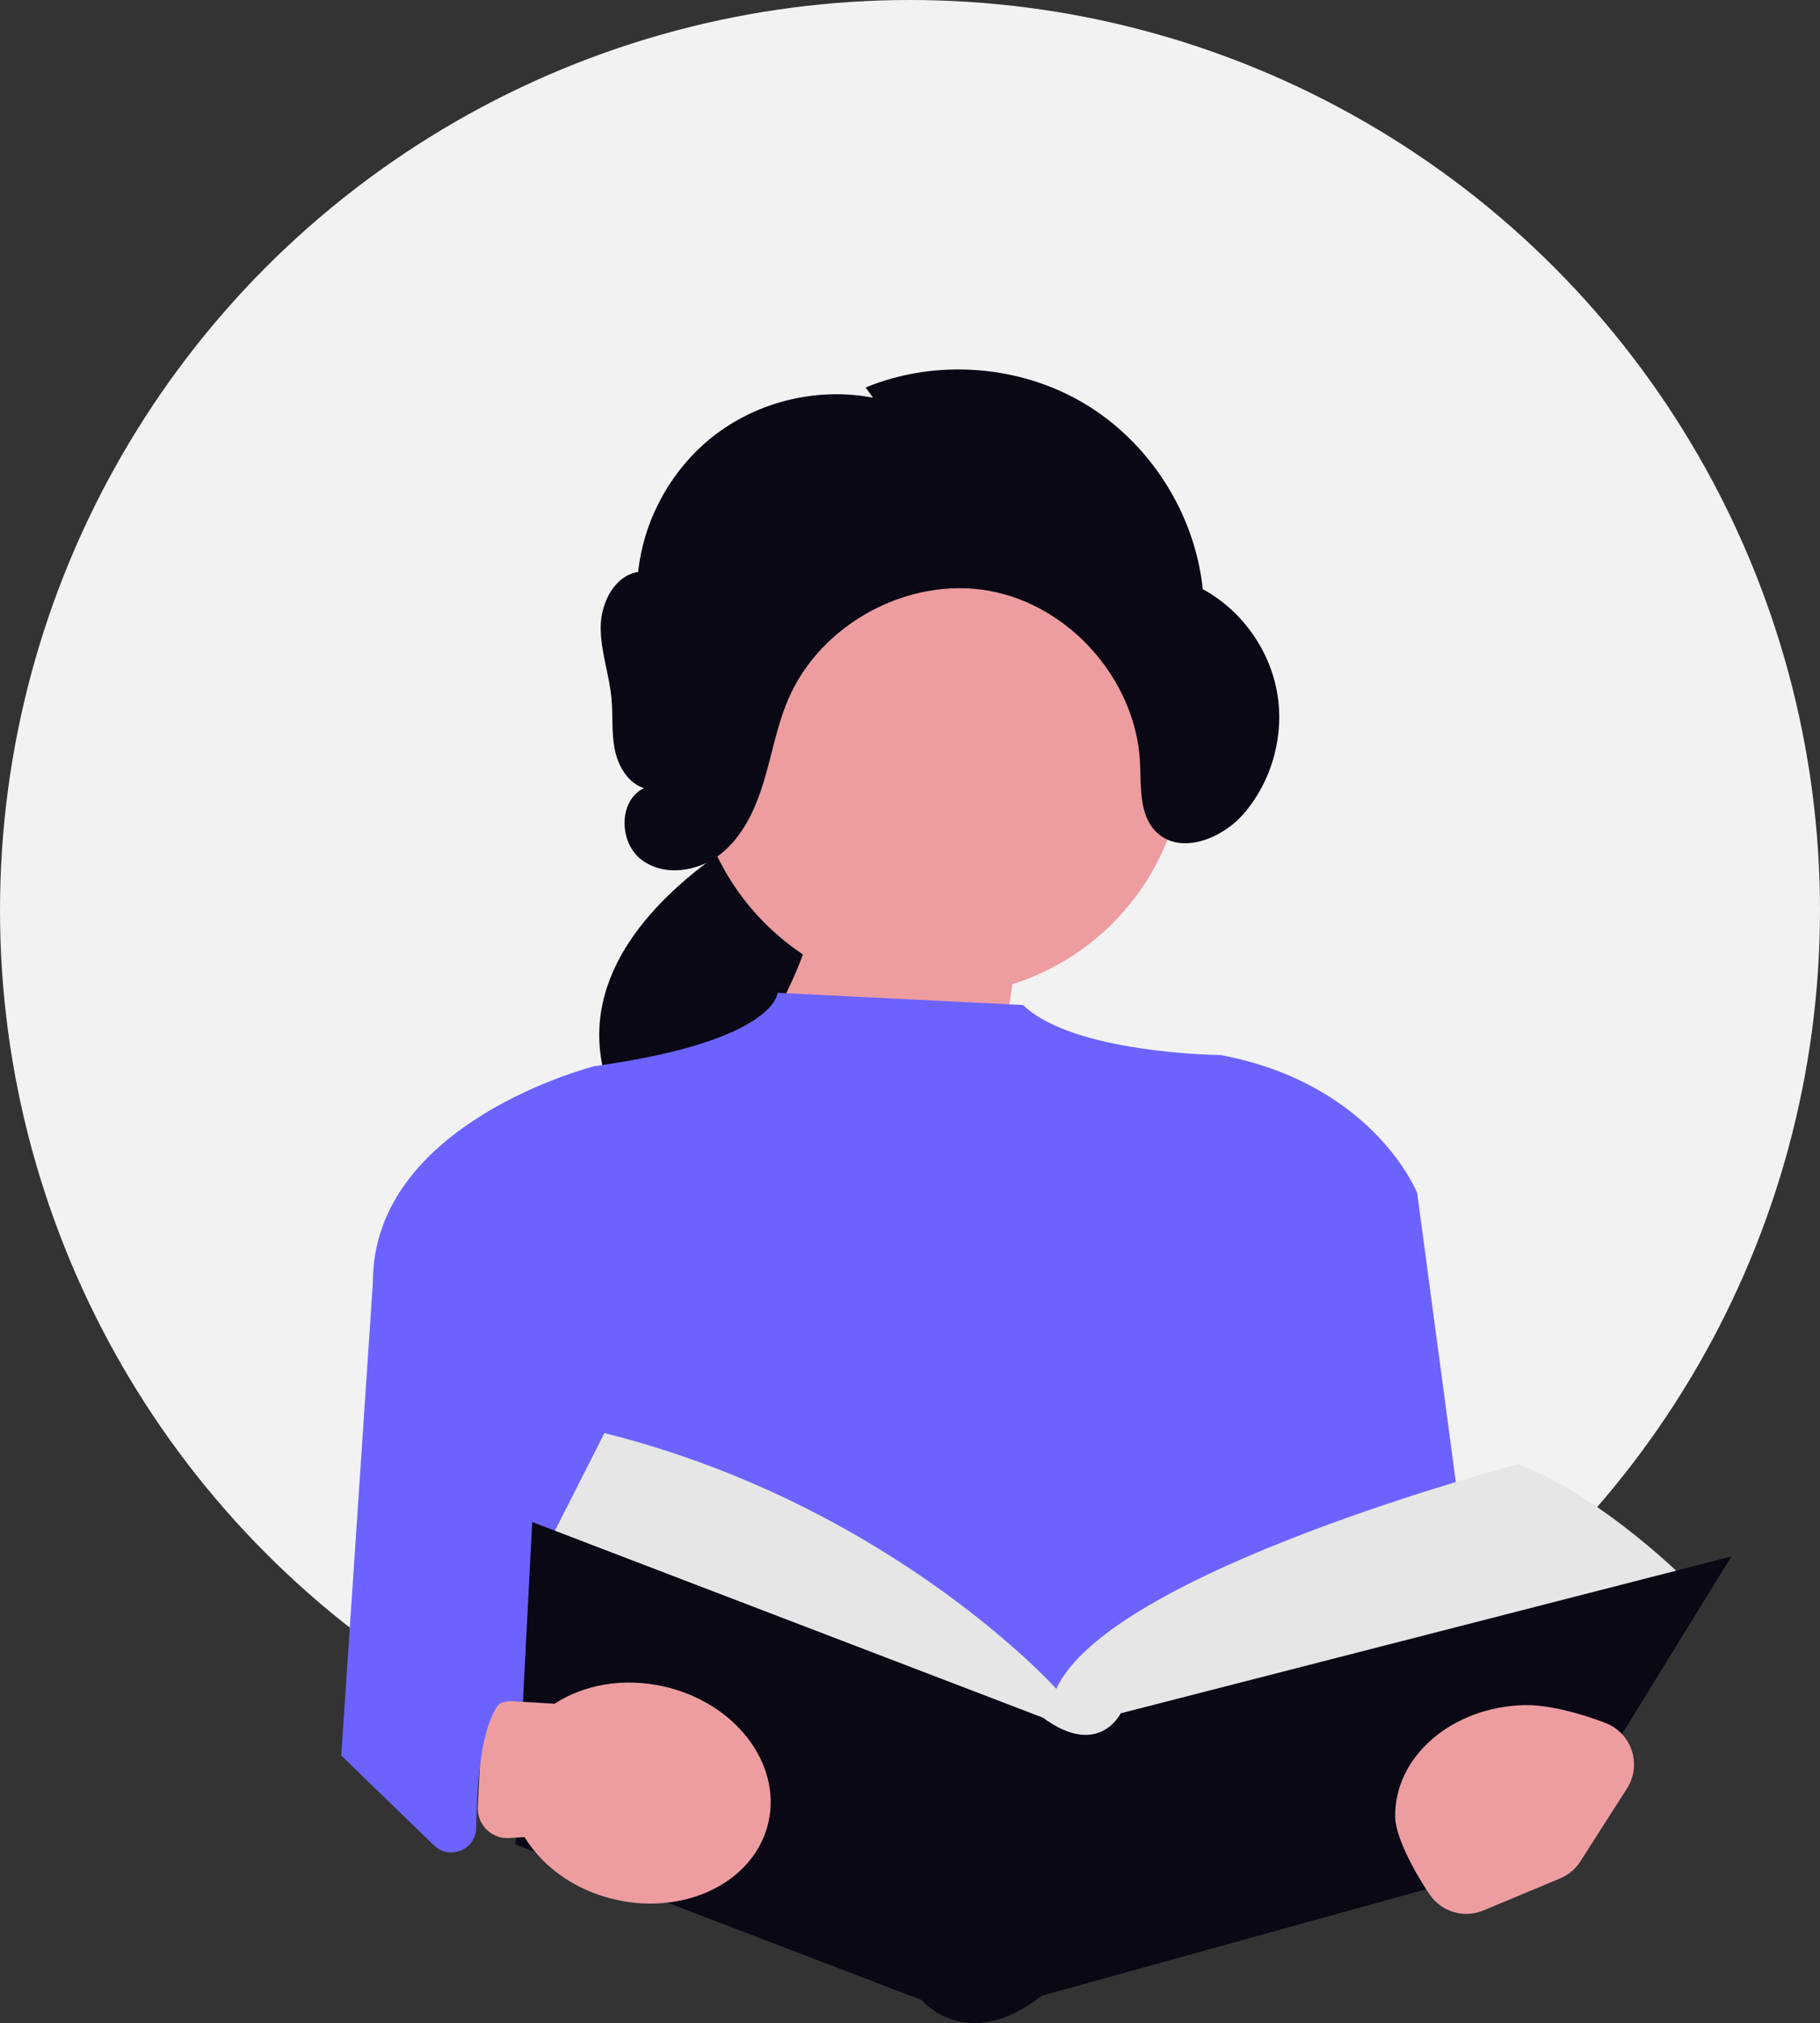
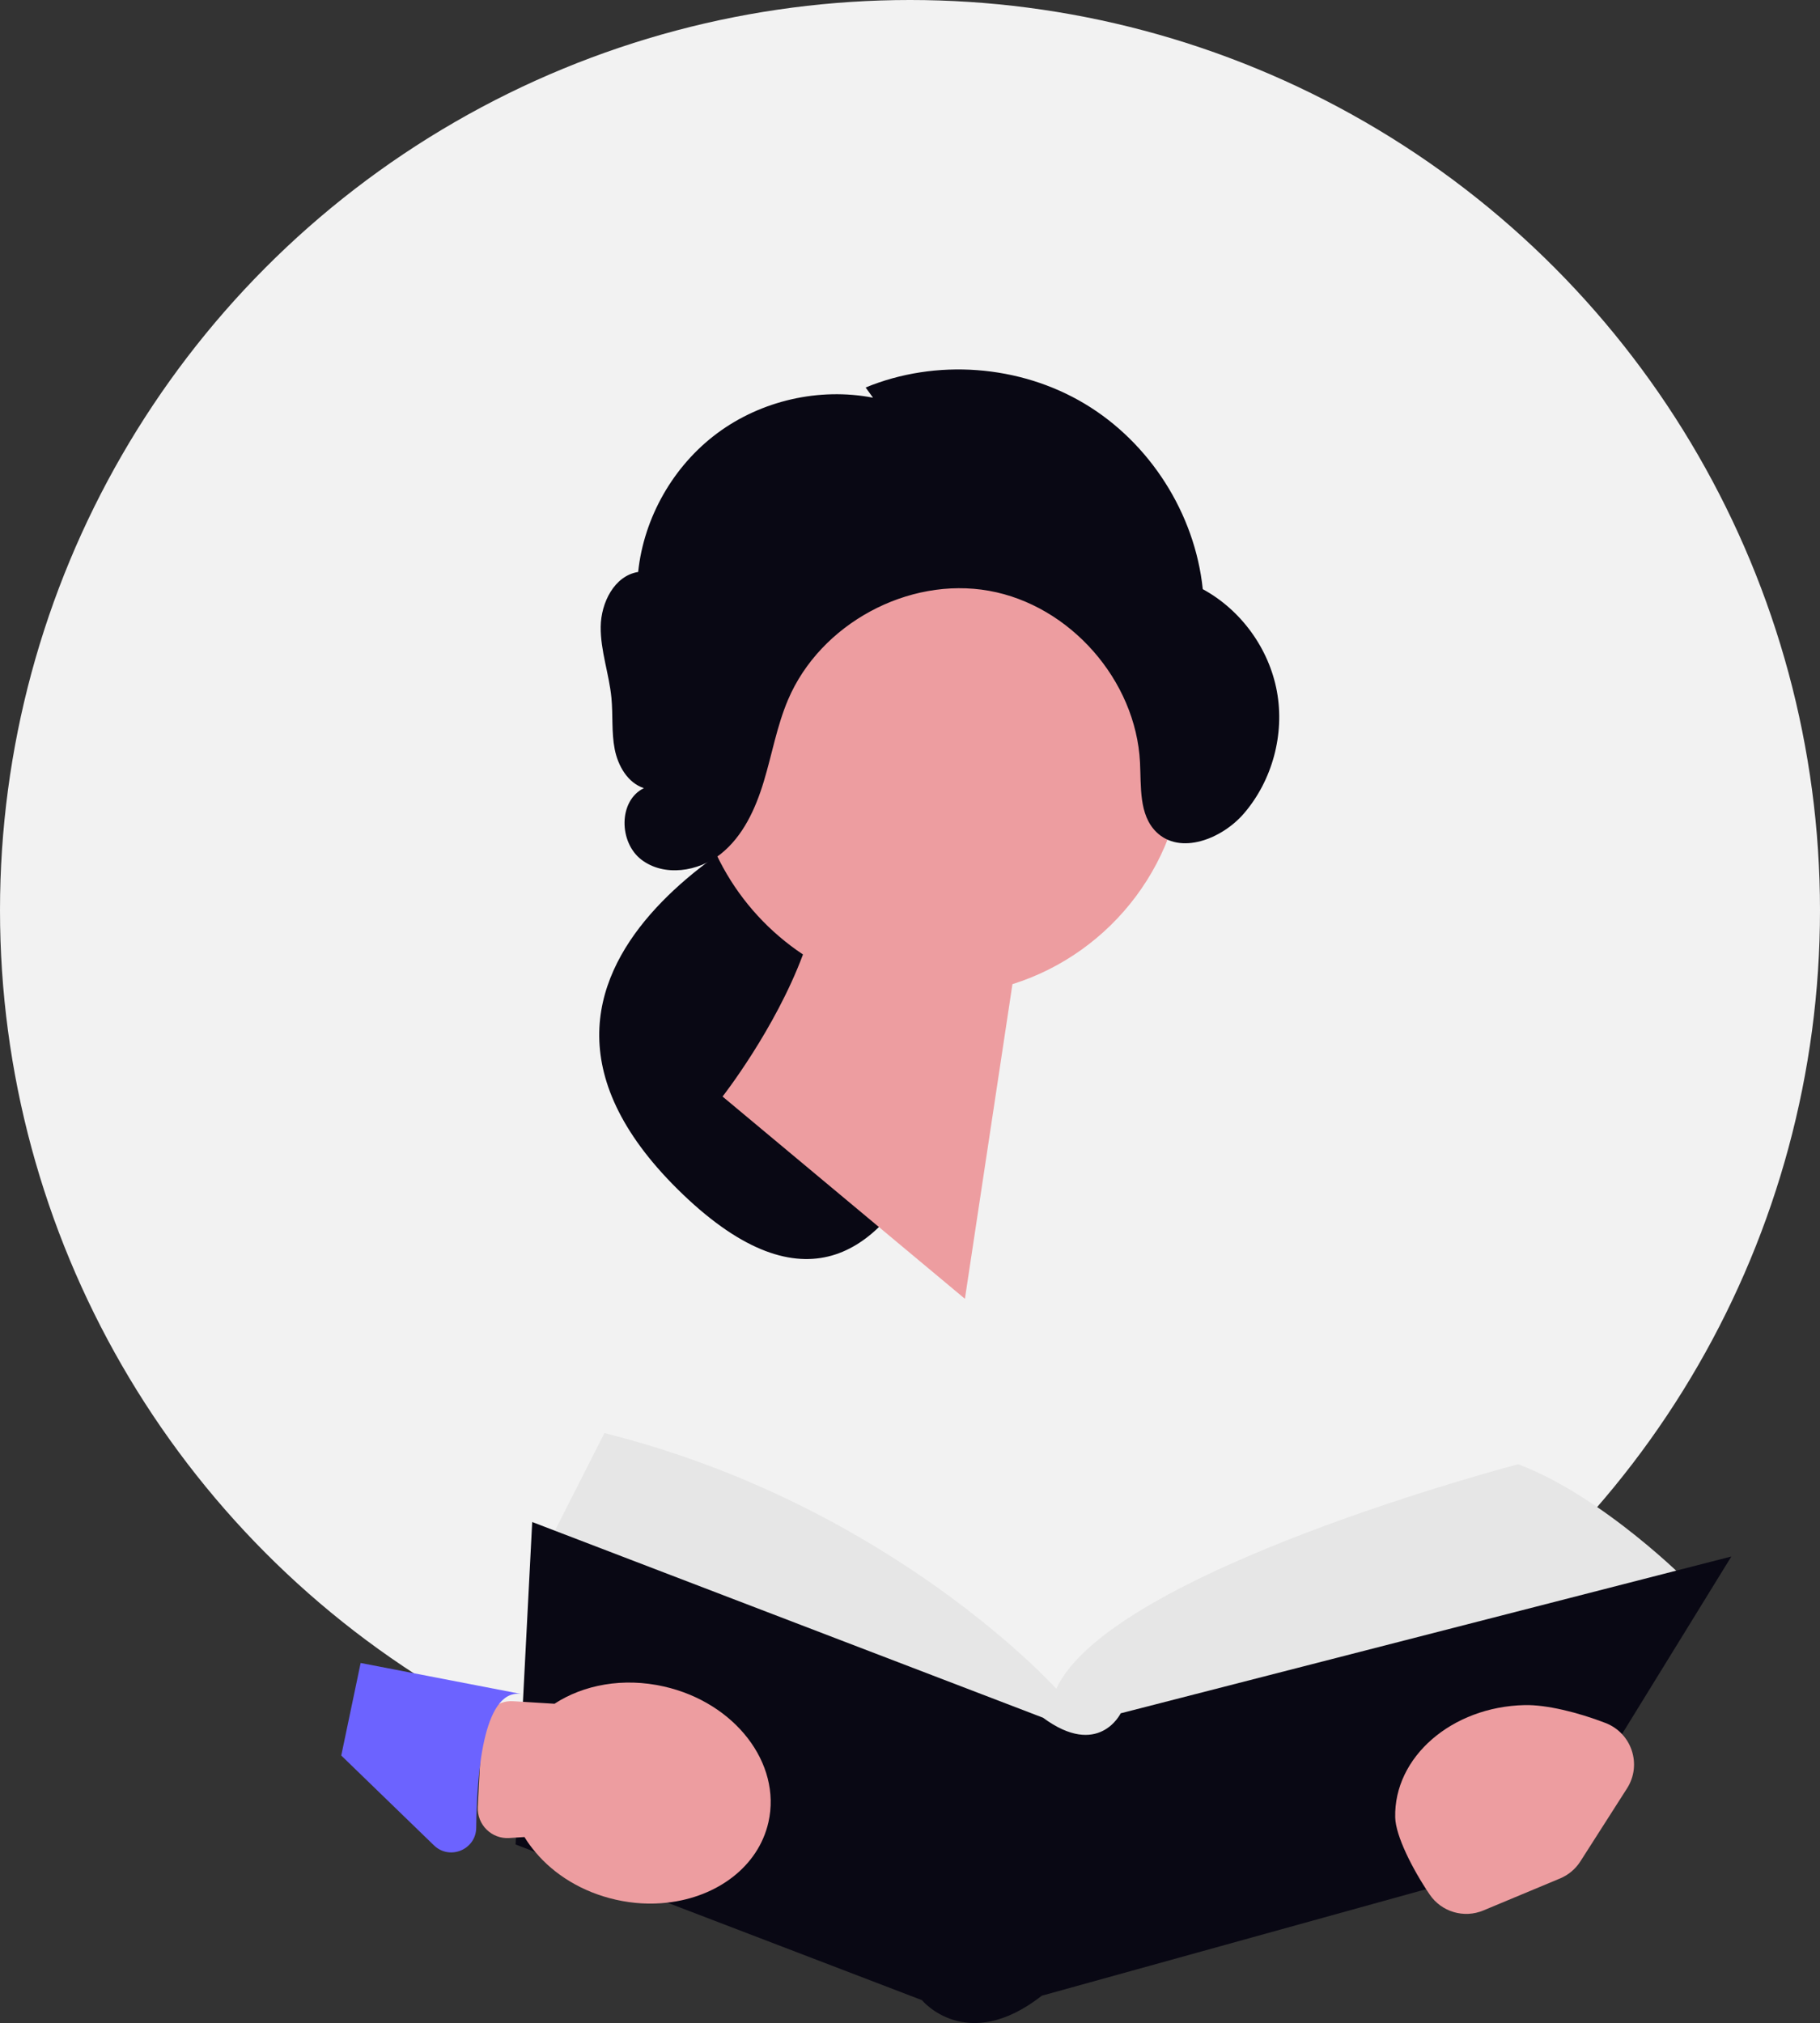
<svg xmlns="http://www.w3.org/2000/svg" id="uuid-6564693e-e218-419f-89ab-bfe919768437" width="709.786" height="788.736" viewBox="0 0 709.786 788.736">
  <rect x="0" y="0" width="709.786" height="788.736" fill="#333333" stroke="none" />
  <circle cx="354.893" cy="354.893" r="354.893" fill="#f2f2f2" />
  <path d="M311.65,314.777s-139.55,60.752-45.222,150.978,116.481-91.636,116.481-91.636l-71.259-59.342Z" fill="#090814" />
  <path d="M270.205,292.077c0-53.025,42.939-96.011,95.906-96.011,52.968,0,95.907,42.986,95.907,96.011,0,43.004-28.244,79.399-67.173,91.622l-18.54,122.663-94.516-78.849s20.418-26.036,31.368-55.394c-25.88-17.194-42.952-46.617-42.952-80.042Z" fill="#ed9da0" />
-   <path d="M398.962,391.83l-95.697-4.768s-.593,18.824-71.448,28.61c0,0-86.318,21.779-86.381,84.057l-12.348,184.707,449.041.867-29.445-220.214s-16.832-42.515-76.644-53.753c0,0-57.319-.466-77.077-19.507Z" fill="#6c63ff" />
  <path d="M411.952,658.427s-64.464-71.775-176.239-99.703l-22.646,44.649,204.7,86.015,240.947-72.197s-33.011-33.574-66.626-46.329c0,0-159.079,41.583-180.136,87.565Z" fill="#e6e6e6" />
  <path d="M675.218,606.837l-43.258,70.226-28.586,46.388-45.987,12.758-151.075,41.862c-29.384,22.94-46.766,1.736-46.766,1.736l-99.3-38.019-51.462-19.722-7.716-2.946.195-3.648,2.825-54.873,3.468-67.202,199.205,76.292c21.707,16.015,30.3-1.717,30.3-1.717l238.156-61.135Z" fill="#090814" />
  <path d="M634.529,697.243l-18.204,28.474c-1.898,2.969-4.657,5.287-7.908,6.643l-29.928,12.483c-7.579,3.161-16.334.559-20.945-6.242-6.707-9.893-13.256-22.838-13.427-30.055-.526-23.526,22.058-43.13,50.449-43.774,8.51-.205,20.863,2.841,31.574,6.978,10.223,3.949,14.295,16.253,8.388,25.492Z" fill="#ed9da0" />
  <path d="M299.687,710.42c-3.897,17.264-19.954,29.183-39.44,31.367-6.43.741-13.231.41-20.109-1.151-13.055-2.946-24.006-9.773-31.352-18.571-1.597-1.873-3.021-3.823-4.248-5.852l-5.955.382c-6.874.441-12.595-5.216-12.241-12.102l1.561-30.316c.33-6.404,5.814-11.308,12.207-10.917l16.14.987c11.34-7.413,26.812-10.319,42.654-6.73,27.709,6.262,45.968,29.943,40.784,52.903Z" fill="#ed9da0" />
  <path d="M133.088,684.436l36.144,35.014c6.134,5.942,16.404,1.67,16.493-6.875.244-23.379,3.288-55.381,18.364-51.977l-63.439-12.246-7.562,36.083Z" fill="#6c63ff" />
  <path d="M340.462,155.051c-20.972-4.043-43.546,1.099-60.706,13.829-17.16,12.73-28.644,32.854-30.884,54.116-9.259,1.474-14.501,11.967-14.605,21.352-.105,9.385,3.304,18.453,4.191,27.796.629,6.625-.013,13.372,1.262,19.904,1.275,6.531,5.07,13.171,11.392,15.228-9.995,4.878-9.81,21.142-.966,27.89,8.844,6.748,22.182,4.719,30.896-2.195,8.714-6.915,13.587-17.587,16.812-28.24s5.138-21.744,9.5-31.984c12.57-29.514,46.799-48.042,78.351-42.412,31.552,5.63,57.278,34.858,58.887,66.901.477,9.504-.459,20.384,6.298,27.078,9.318,9.231,25.692,2.775,34.24-7.175,11.061-12.875,15.922-30.861,12.854-47.564-3.068-16.702-14.002-31.781-28.915-39.874-3.048-29.48-20.643-57.097-46.058-72.296-25.416-15.199-58.047-17.616-85.421-6.329" fill="#090814" />
</svg>